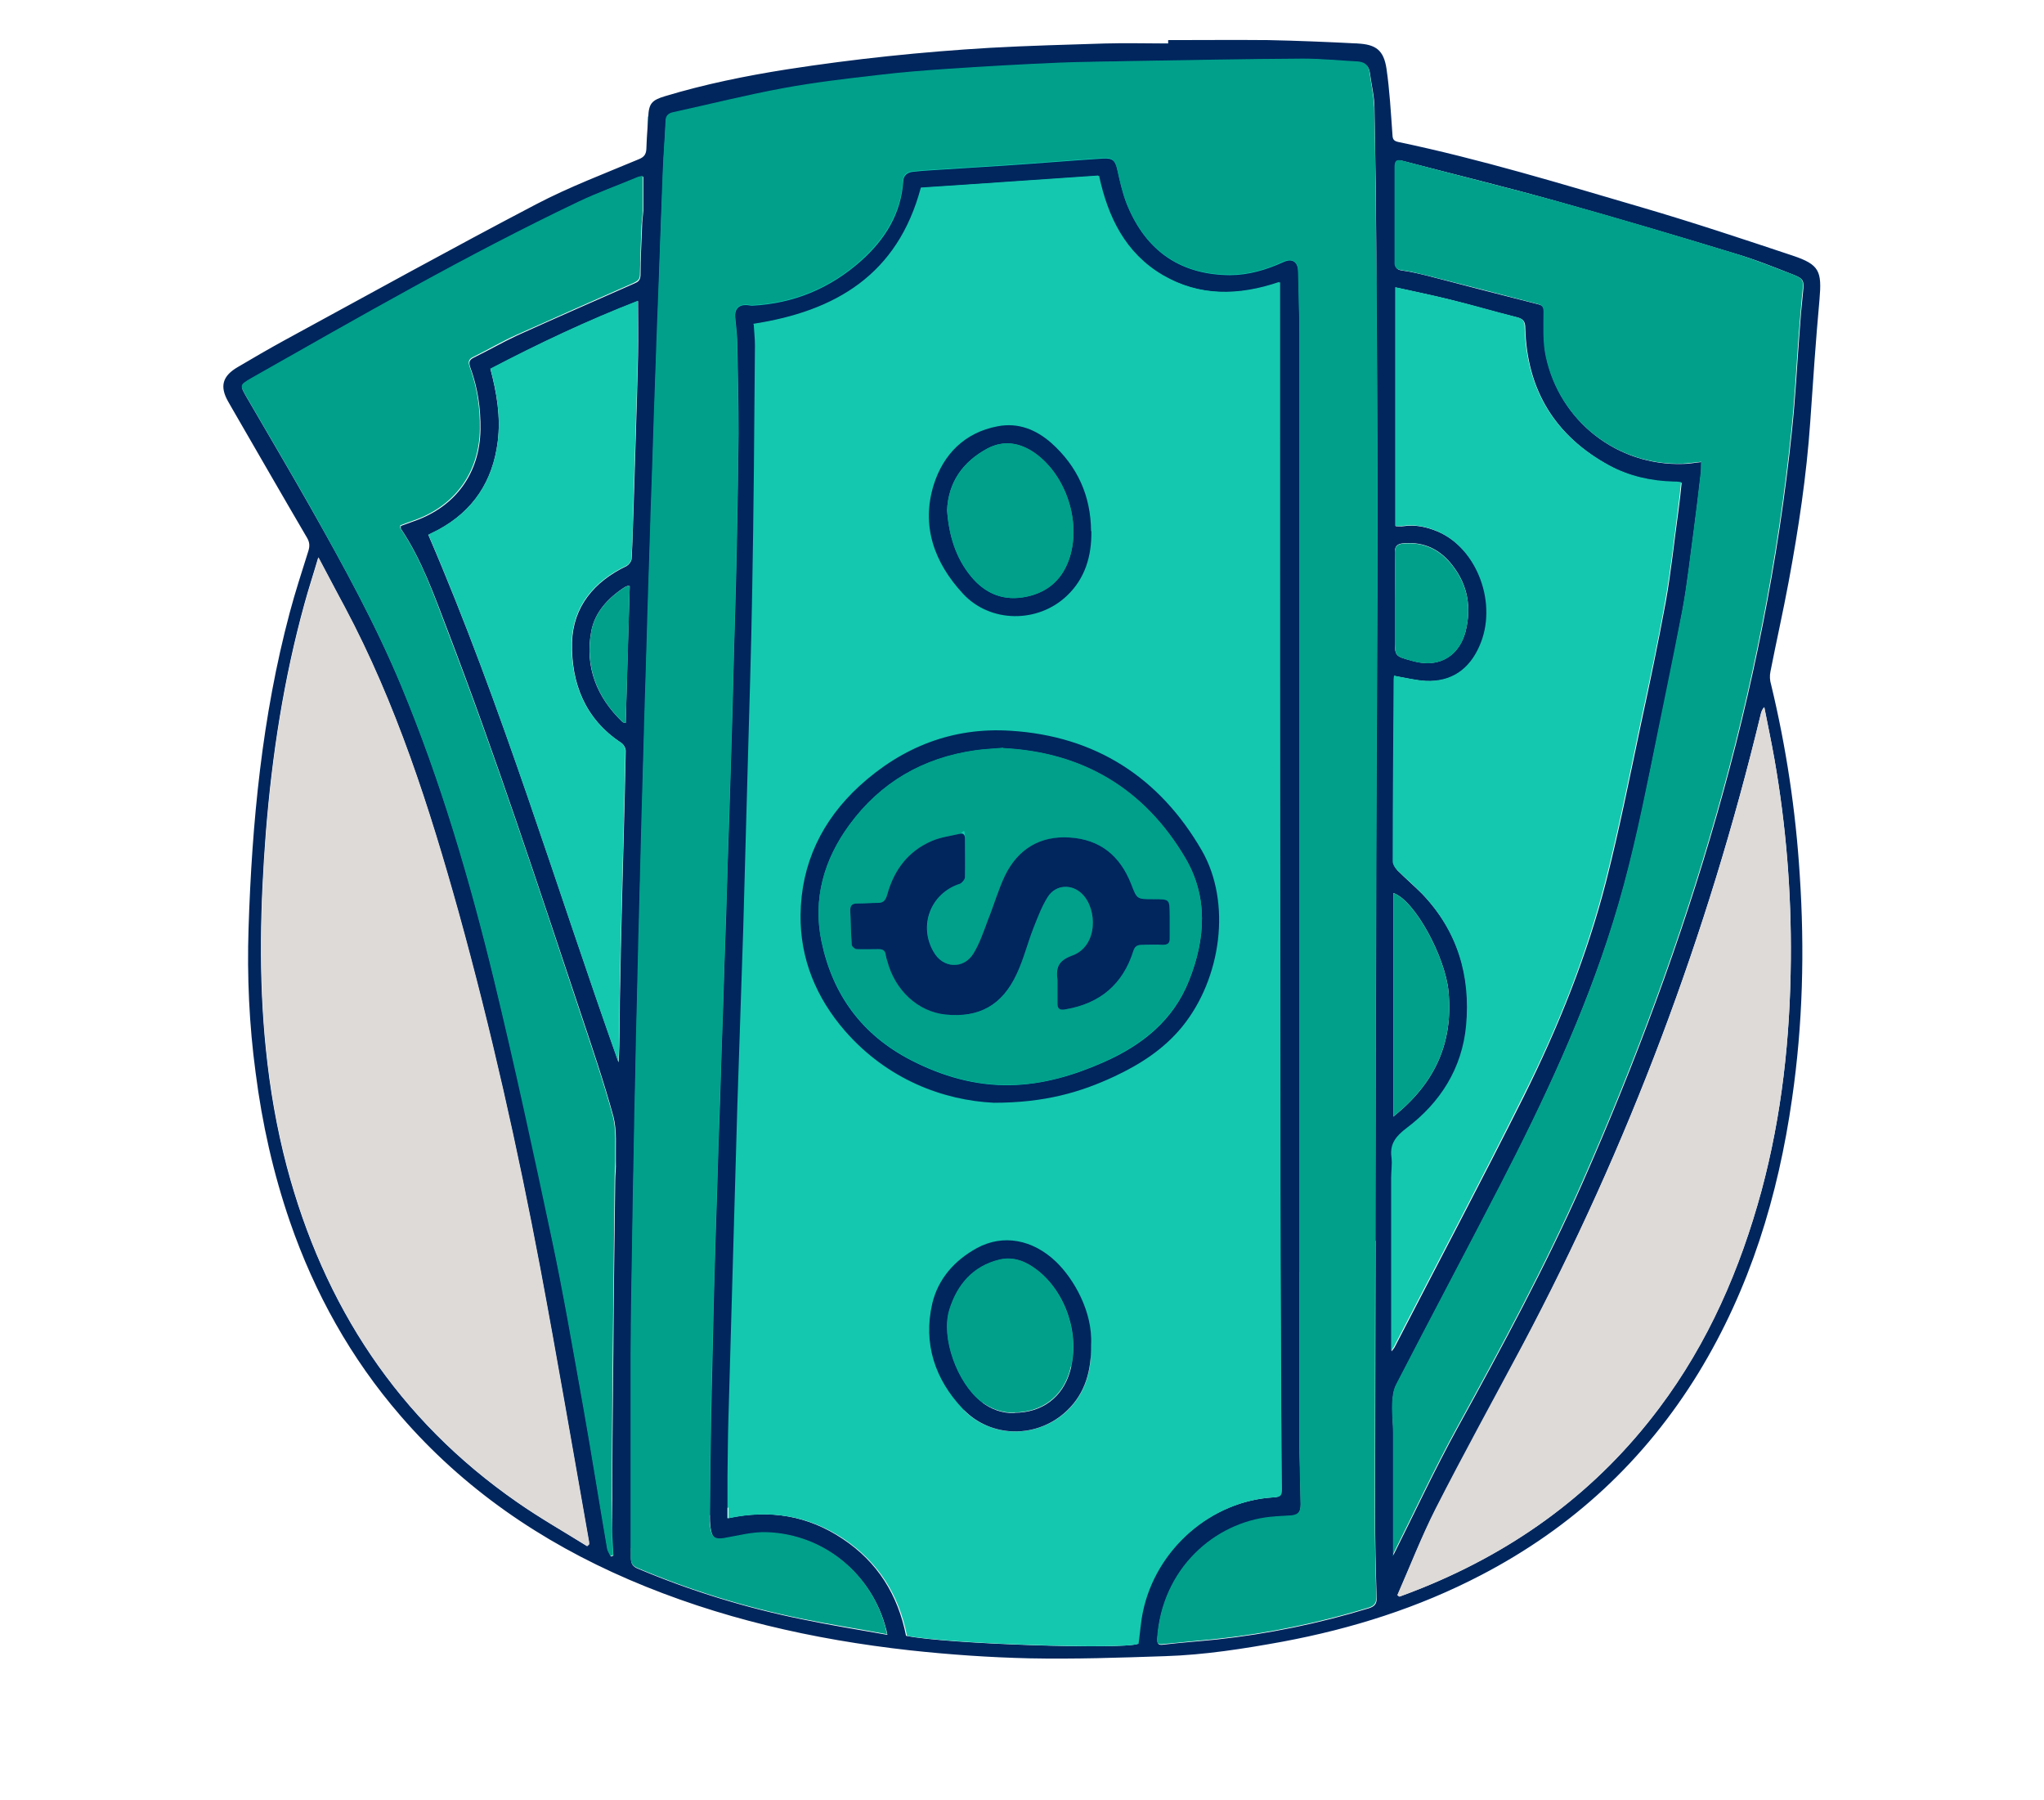
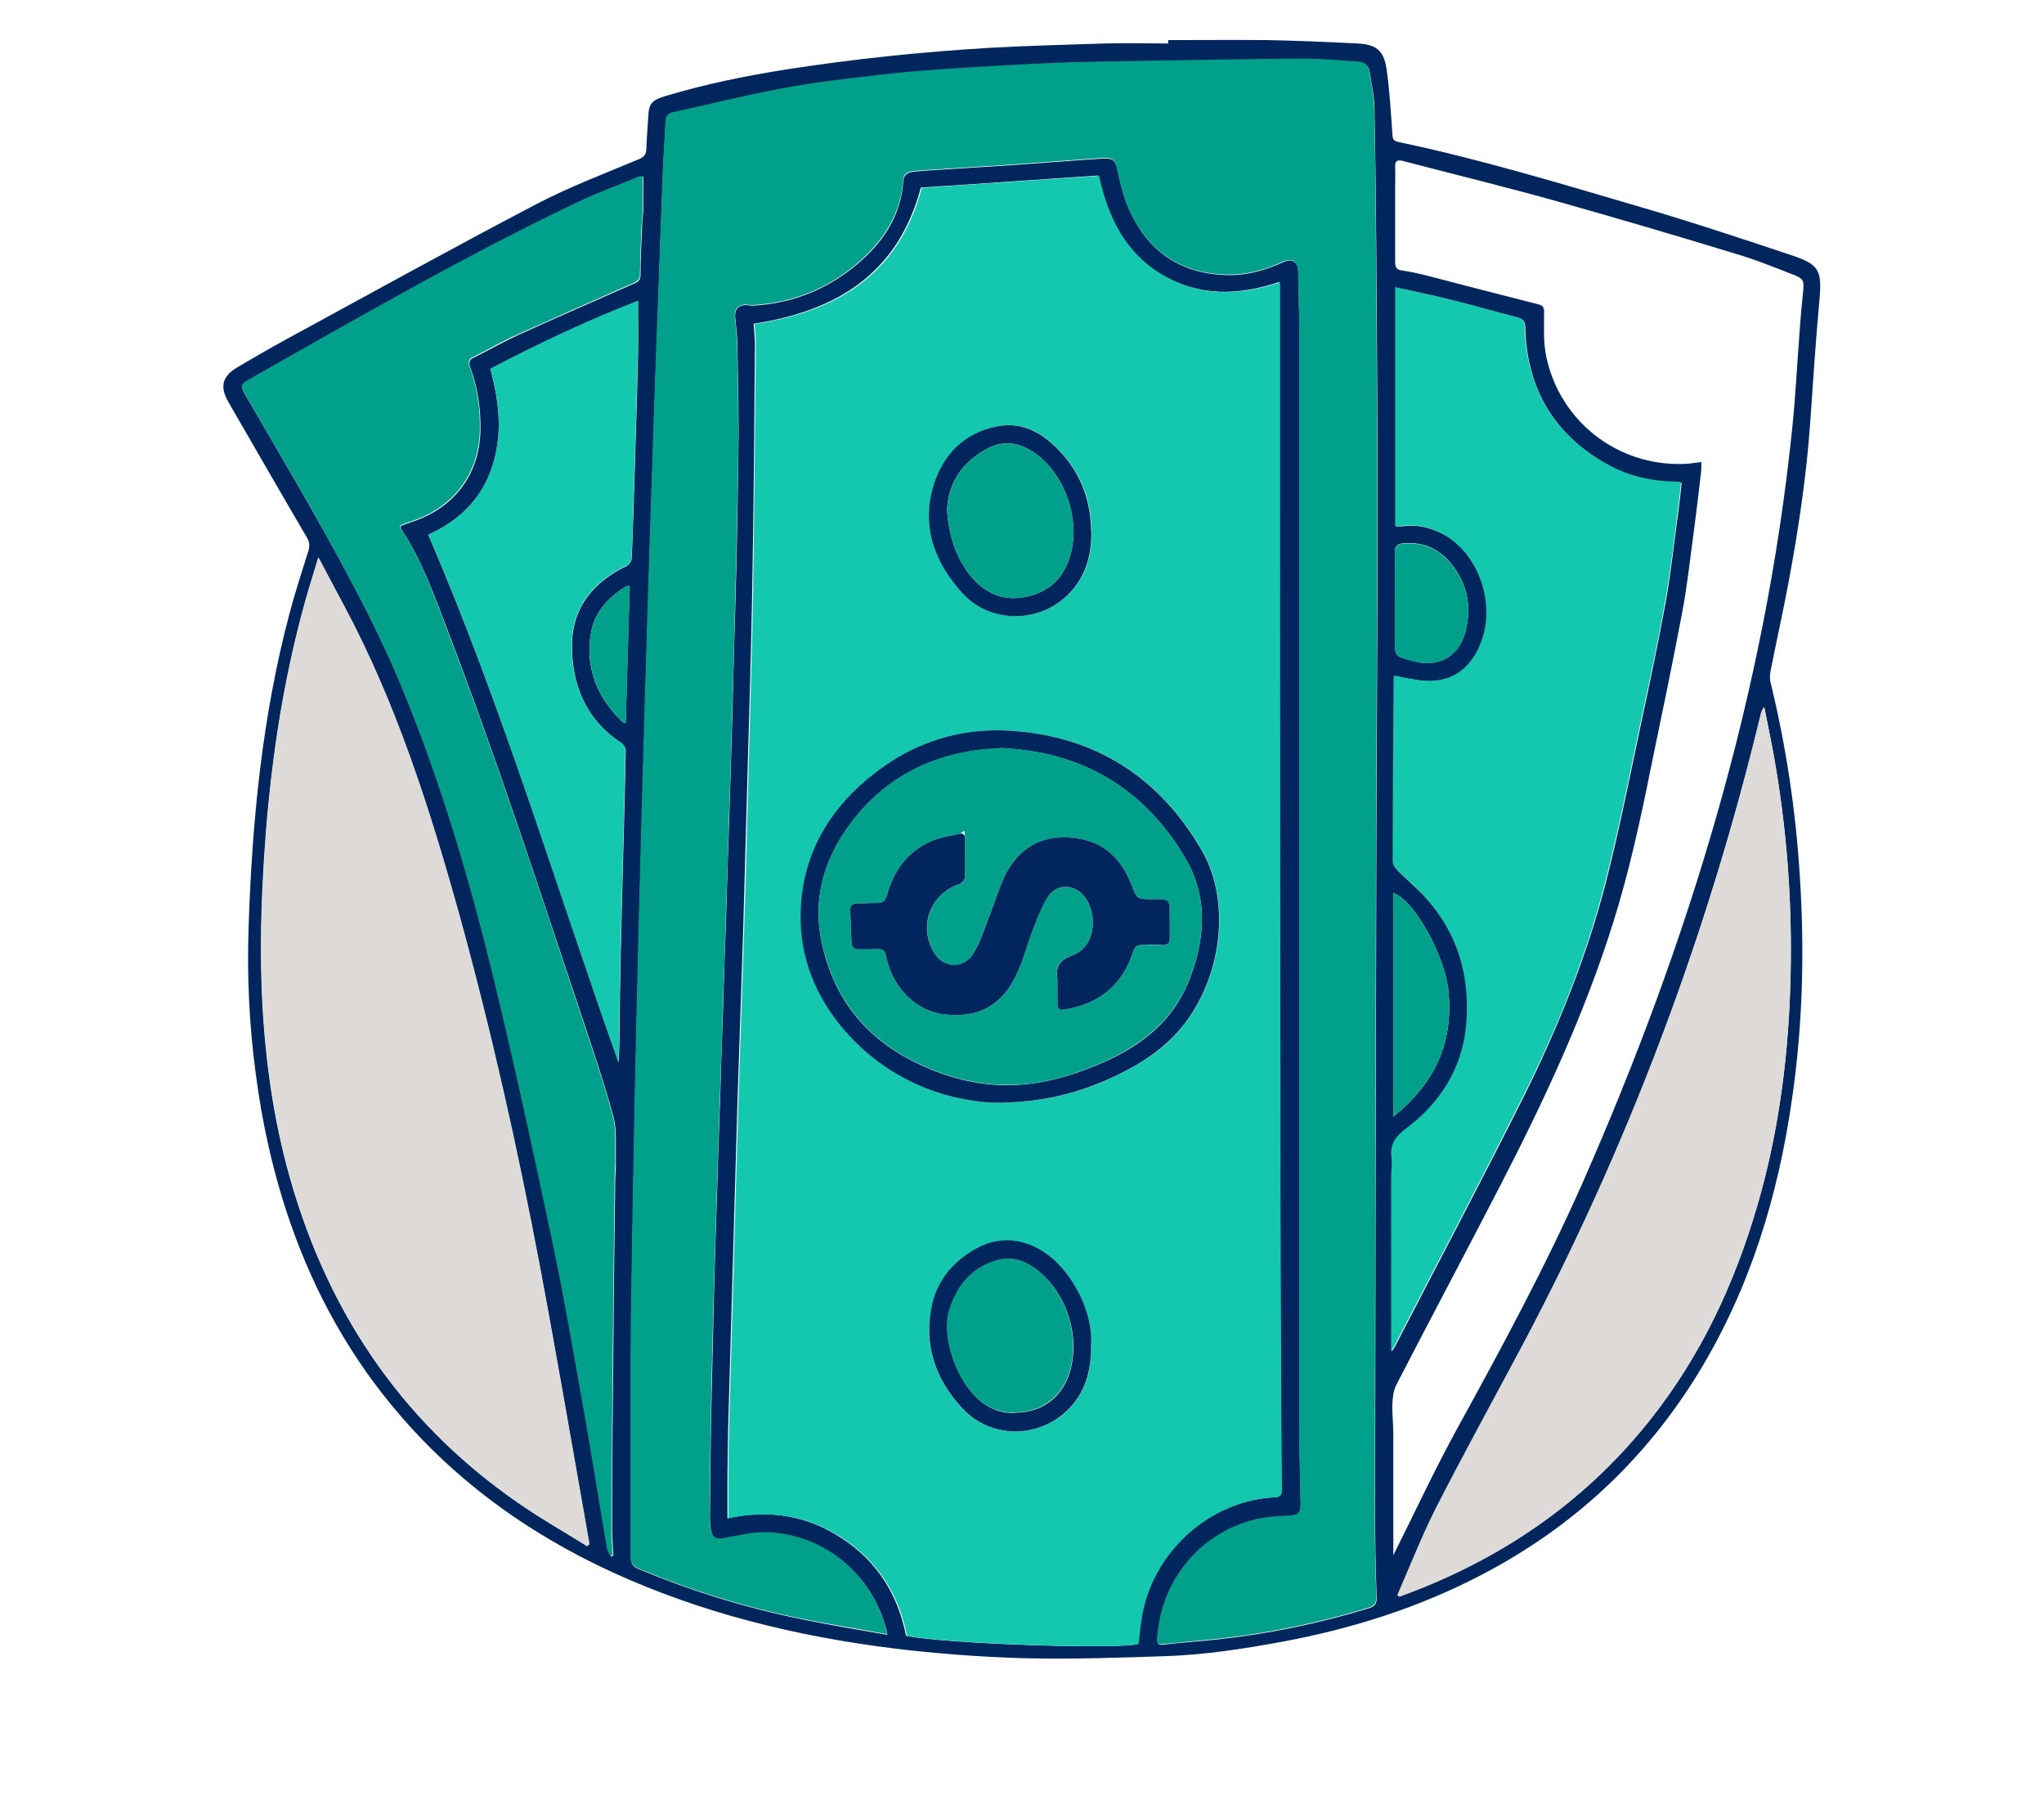
<svg xmlns="http://www.w3.org/2000/svg" id="Layer_1" version="1.1" viewBox="0 0 662.8 583.6">
  <defs>
    <style>
      .st0 {
        fill: #00a08b;
      }

      .st1 {
        fill: #dddad7;
      }

      .st2 {
        fill: #14c8af;
      }

      .st3 {
        fill: #00a08a;
      }

      .st4 {
        fill: #00265d;
      }
    </style>
  </defs>
-   <path class="st2" d="M451.2,400.1c.1-24.9-5.7-365.4-5.7-365.4l-5.4-20.6s-193.7-4.5-230,23.7l-12,466.6,253.1-104.3h0Z" />
  <g>
    <path class="st4" d="M378.8,13c10.8,0,21.6-.1,32.4,0,9.7.2,19.3.6,29,1.1,6,.3,8.5,2.2,9.4,8.2,1,6.9,1.4,14,1.9,21,.1,1.3,0,2.3,1.8,2.7,26.8,5.6,53,13.6,79.3,21.3,16.4,4.8,32.6,10.2,48.8,15.6,8.6,2.9,9.4,5,8.6,14.2-1.2,13.2-2.1,26.5-3,39.7-1.2,17.4-3.8,34.6-7,51.8-1.8,9.7-4,19.4-5.9,29.1-.3,1.4-.2,2.9.2,4.2,4.9,20.3,8,40.9,9.3,61.8,1.6,24.2,1,48.4-2.5,72.5-4.5,31.5-13.6,61.4-30.3,88.8-17.4,28.4-40.9,50.2-70.5,65.6-20.3,10.6-41.9,17.4-64.4,21.6-12.6,2.3-25.3,4.3-38.1,4.7-14.7.5-29.4,1-44.1.7-12.9-.3-25.8-1.2-38.7-2.6-31.4-3.5-61.9-10.4-91-22.9-28.6-12.3-53.7-29.5-74.1-53.1-16.1-18.6-27.9-39.8-35.9-63-5.4-15.7-9-31.8-11.1-48.2-2.1-15.6-2.8-31.2-2.3-46.8,1.1-34.5,4.4-68.7,13.3-102.2,1.8-6.8,4-13.5,6.1-20.2.5-1.6.4-2.8-.4-4.2-8.2-14-16.3-28.1-24.4-42.1-.4-.7-.8-1.4-1.2-2.1-2.8-4.9-1.9-8.3,3.1-11.2,4.9-2.9,9.9-5.8,15-8.6,27.2-14.8,54.3-29.8,81.8-44.2,10.7-5.6,22.1-9.9,33.3-14.6,1.7-.7,2.3-1.6,2.4-3.3.1-3.4.4-6.9.6-10.3.2-4.4,1.1-5.5,5.4-6.8,12.9-3.9,26.2-6.6,39.5-8.7,21.9-3.4,43.9-5.7,66-7,12.4-.7,24.8-1,37.1-1.4,6.9-.2,13.8,0,20.6,0v-1h0ZM244.4,105.1c.1,2.1.4,4.5.4,6.8-.2,26.8-.4,53.6-.9,80.3-.3,18.2-.9,36.4-1.4,54.7-.5,18.1-1,36.3-1.5,54.4-.6,19-1.3,38-1.9,57-.4,12.8-.7,25.6-1.1,38.4-.6,21.1-1.2,42.2-1.8,63.3-.2,6.2-.2,12.5-.3,18.7,0,4.4,0,8.9,0,13.5,13.8-3,26.2-.8,37.4,6.7,11.3,7.5,17.9,18.2,20.5,31.4,13.1,2.7,70.4,4.5,75.1,2.6.5-3.5.7-7,1.4-10.3,4.2-20.4,22.4-36.1,42.8-37.2,2-.1,2.3-.9,2.3-2.6-.1-17.4-.2-34.9-.3-52.3,0-30.5-.1-61-.2-91.4,0-81.5,0-163-.1-244.6v-3.1c-13.2,4.5-26,4.7-38-2.3-12.2-7.1-17.7-18.8-20.7-32.2-19.5,1.3-38.7,2.7-57.5,3.9-7.5,28.2-27.6,40.1-54.5,44.2h0ZM287.7,529.8c-.2-1.1-.3-1.5-.4-1.8-4.5-17.4-19.9-30.4-38.4-31.1-4.7-.2-9.4,1.1-14.1,1.9-2.5.4-3.7,0-4.2-2.5-.3-1.4-.4-2.9-.4-4.3.1-10.9.2-21.7.4-32.6.3-13,.6-26,.9-39,.3-11,.6-22,1-33,.3-10.2.6-20.4,1-30.6.3-10.2.6-20.4,1-30.6.3-10.1.6-20.3,1-30.4.3-10.5.6-21.1,1-31.6.3-10.9.7-21.9,1-32.8.3-12.3.6-24.6,1-36.9.2-7.1.4-14.2.5-21.3.2-10.9.4-21.7.5-32.6,0-9.5-.2-19-.4-28.5,0-3.1-.4-6.2-.7-9.3-.2-2.5,1.1-4,3.6-3.9.6,0,1.3.2,1.9.2,13.5-.7,25.3-5.6,35.4-14.6,7.7-6.9,12.9-15.2,13.6-25.8.1-1.9,1.4-2.8,3.1-3,2-.2,4-.4,6-.5,7.9-.5,15.8-1,23.6-1.5,10.7-.7,21.3-1.6,32-2.3,3.3-.2,4.1.7,4.8,3.9.8,3.6,1.6,7.2,2.9,10.6,6.4,16.2,18.3,23.2,33.5,23.3,6,0,11.8-1.7,17.3-4.2,3-1.4,4.8-.1,4.9,3.2.1,6.5.3,12.9.4,19.4,0,21.6,0,43.2,0,64.8,0,97.8,0,195.7,0,293.5,0,7.3.3,14.5.4,21.8,0,2.8-1,3.7-3.7,3.8-2,0-4,.2-6,.4-18.2,2-35.3,16.8-36.8,39.5,0,1.2.1,2,1.7,1.8,5.9-.7,11.8-1.1,17.6-1.7,16.7-1.8,33.1-5.2,49.2-10.1,1.9-.6,2.7-1.4,2.6-3.5-.3-9-.5-18.1-.5-27.1.1-70.8.2-141.6.4-212.4.1-37.8.4-75.5.4-113.2,0-27.8-.2-55.5-.4-83.2-.1-15.6-.3-31.2-.6-46.8,0-3.9-1-7.7-1.5-11.6-.3-2.4-1.9-3.4-4.1-3.5-5.8-.3-11.6-1-17.5-.9-19,.1-38,.5-57,.8-7.4.1-14.7.1-22,.5-12,.5-24.1,1.2-36.1,2-7.6.5-15.1,1.1-22.6,2-10.4,1.2-20.8,2.4-31,4.3-12,2.2-23.8,5.2-35.7,7.8-1.6.3-2.2,1.3-2.3,2.9-.3,5.4-.7,10.8-.9,16.2-.5,12.7-1,25.4-1.4,38.1-.3,9.1-.6,18.2-1,27.3-.3,9.9-.6,19.8-1,29.7-.3,10.1-.6,20.3-1,30.4-.3,10.9-.6,21.9-1,32.8-.3,11.3-.6,22.7-1,34-.3,12.4-.6,24.7-1,37.1-.3,13.4-.6,26.8-1,40.2-.2,7.5-.3,15-.5,22.5-.2,8.2-.3,16.5-.5,24.7-.2,9.4-.3,18.9-.5,28.3-.2,12.7-.4,25.4-.5,38.1,0,22.1,0,44.2,0,66.2,0,1.9.6,2.8,2.4,3.5,17.1,7.2,34.7,12.6,52.8,16.3,9.1,1.9,18.3,3.4,28,5.1h0ZM190.4,501.2c.2-.2.4-.4.6-.6,0-.5,0-1.1-.2-1.6-5.2-29.3-10.2-58.7-15.7-88-7.3-38.7-15.9-77.1-26.4-115.1-9.5-34.1-20.2-67.8-37-99.2-2.7-5.1-5.4-10.3-8.5-16-1.6,5.5-3.2,10.3-4.5,15.1-6.7,24.3-10.5,49-12.5,74.1-1.8,23.4-2.4,46.7,0,70.1,1.3,12.9,3.5,25.7,6.8,38.2,12,45.1,36.1,82,74.7,108.8,7.3,5.1,15.1,9.5,22.6,14.2h0ZM452.3,219.1c0,.4-.2.8-.2,1.3-.1,19.7-.3,39.3-.3,59,0,.9.7,2,1.4,2.8,2.6,2.6,5.4,5,8,7.6,11.5,12,15.9,26.6,14.4,42.9-1.3,13.9-8.2,24.9-19.3,33.2-3.3,2.5-5.5,4.9-4.9,9.4.3,2.2-.1,4.5-.1,6.7,0,12.2,0,24.3,0,36.5v19.6c.5-.7.7-1,.9-1.3,14-27.1,28.3-54.1,41.9-81.3,11.2-22.5,20.6-45.8,26.8-70.1,4.3-16.9,7.7-34.1,11.3-51.1,2.8-12.9,5.5-25.9,7.9-38.9,1.8-10,2.8-20.1,4.2-30.1.4-2.9.7-5.8,1-8.8-1.1,0-1.8-.1-2.5-.2-7.4-.2-14.5-1.8-20.9-5.3-17.6-9.6-26.8-24.6-27.3-44.7,0-2.1-.7-2.9-2.6-3.4-7.4-1.8-14.6-4-22-5.8-5.7-1.4-11.5-2.6-17.4-3.9v77.4c.9,0,1.7.1,2.4,0,3.9-.6,7.6.2,11.2,1.7,13.2,5.6,19.8,23.7,13.7,37.3-3.4,7.5-9.1,11.6-17.5,11.2-3.3-.2-6.5-1-9.9-1.6h0ZM451.7,504.4c6.9-13.7,13.5-28,21.1-41.8,14.3-26,28.4-52.1,40.4-79.2,34.4-78.1,59.1-158.8,67.9-244,1.1-10.4,1.6-20.8,2.4-31.2.3-4.6.7-9.2,1.2-13.8.3-3.2.2-4-2.8-5.2-6.4-2.5-12.8-5.1-19.3-7-19-5.8-38-11.4-57.2-16.8-16.7-4.7-33.6-8.8-50.4-13.2-2.2-.6-2.7.2-2.6,2.2.1,2.2,0,4.3,0,6.5,0,8,0,16,0,24,0,1.8.5,2.6,2.3,2.8,2.9.4,5.8,1.1,8.6,1.8,11.9,3.1,23.8,6.2,35.7,9.2,1.2.3,1.7.9,1.7,2.4,0,4.8-.3,9.8.7,14.5,4.4,21,23.1,35.5,44.4,34.8,1.9,0,3.8-.4,5.9-.6,0,1.6,0,2.8-.2,4.1-.7,6-1.4,12-2.2,18-1.2,8.7-2.1,17.4-3.7,26-3.2,17.1-6.8,34.1-10.3,51.1-3.4,17-7.1,33.9-12.3,50.4-9.3,29.6-22.4,57.6-36.6,85.1-11.1,21.5-22.5,42.9-33.6,64.4-1,1.9-1.2,4.2-1.3,6.4-.1,3.1.3,6.2.3,9.3,0,13.5,0,27,0,39.9h0ZM208.4,57.2c-.7.2-1.2.2-1.6.4-6.4,2.6-13,5-19.2,8-36.3,17.4-71.2,37.4-106.1,57.2-3.7,2.1-3.7,2.2-1.5,6,6.9,11.9,13.9,23.7,20.7,35.7,10.7,18.9,21.1,37.8,29.5,57.9,12.9,31,22.3,63,30.2,95.6,6.7,27.6,12.8,55.5,18.6,83.3,3.9,18.2,7,36.6,10.3,55,2.7,15.2,5.1,30.5,7.7,45.7.1.9.8,1.7,1.1,2.6.3-.1.5-.2.8-.3-.1-2.9-.4-5.9-.4-8.8,0-19.4.2-38.9.4-58.3.1-18.1.4-36.3.6-54.4,0-2.1.3-4.1.2-6.2-.1-4.9.4-10.1-.8-14.7-3.1-11.3-6.9-22.4-10.6-33.5-13.9-41.6-27.5-83.2-43.2-124.2-4.3-11.2-8.3-22.7-15.1-32.8-.1-.2,0-.5,0-.9,1.5-.5,2.9-1.1,4.4-1.6,13.4-4.7,21.2-15.6,21.4-29.6.1-7-.9-13.7-3.3-20.2-.5-1.5-.5-2.4,1.2-3.2,4.7-2.3,9.2-4.9,13.9-7.1,12.6-5.7,25.4-11.3,38.1-16.9,1.2-.5,1.9-1,2-2.6,0-5.3.3-10.5.5-15.8,0-1.8.3-3.5.4-5.2,0-3.6,0-7.1,0-10.9h0ZM453.1,517.1c.2.2.5.4.7.5,2.4-.9,4.9-1.8,7.3-2.8,30.9-12.5,56.8-31.5,76.9-58.3,15.9-21.2,26.3-45.1,33.2-70.5,6.6-24.5,9.3-49.6,9.5-74.9.2-21.8-1.5-43.4-5.3-64.9-1-5.7-2.2-11.3-3.3-16.9-.7.7-.9,1.4-1.1,2.1-17.3,71.6-43,140.1-77.5,205.2-9.3,17.6-18.9,35-28,52.7-4.6,9.1-8.3,18.6-12.4,28h0ZM159,119.5c2.1,7.9,3.4,15.7,2.4,23.7-1.6,12.8-7.9,22.4-19.3,28.6-1.1.6-2.2,1.1-3.2,1.6,24.1,55.9,41.4,113.9,61.7,171,.4-6.6.3-13.1.4-19.7.2-10.9.4-21.7.7-32.6.4-16.2.9-32.4,1.2-48.7,0-.9-.7-2.1-1.5-2.6-11.7-7.7-16.2-19.4-15.9-32.5.3-11.6,7.2-19.8,17.7-24.8.7-.4,1.5-1.4,1.6-2.2.3-5,.4-10.1.6-15.1.5-16.9,1.1-33.9,1.5-50.8.1-5.9,0-11.8,0-17.8-16.2,6.3-32,13.7-47.8,22h0ZM451.8,362c13.4-10.7,19.5-23.8,17.9-40.6-1-11-10.9-29.6-17.9-31.9v72.5h0ZM452.3,194.4h0v12.7c0,5.7,0,5.6,5.6,7.1,9.6,2.8,15.5-2.5,17.3-9.4,2-7.8.8-15.1-4.2-21.5-3.9-5.1-9.1-7.7-15.6-7.2-1.9.1-3.2.6-3.1,3.1.2,5,0,10.1,0,15.1h0ZM204.2,190c-.5,0-.6-.1-.8,0-.3.1-.6.2-.9.4-5.4,3.5-9.7,8.2-10.8,14.4-2.1,11.4,1.8,21.2,10.1,29.2.2.2.5.2,1.1.4.4-15,.8-29.7,1.3-44.4h0Z" />
    <path class="st2" d="M244.4,105.1c26.9-4.1,47-15.9,54.5-44.2,18.8-1.3,38-2.6,57.5-3.9,2.9,13.4,8.5,25,20.7,32.2,12,7,24.8,6.8,38,2.3v3.1c0,81.5,0,163,.1,244.5,0,30.5,0,61,.2,91.4,0,17.4.1,34.9.3,52.3,0,1.8-.3,2.5-2.3,2.6-20.5,1-38.6,16.8-42.8,37.2-.7,3.3-.9,6.8-1.4,10.3-4.7,1.9-62,0-75.1-2.6-2.6-13.2-9.2-23.8-20.5-31.4-11.3-7.5-23.6-9.6-37.4-6.7,0-4.7,0-9.1,0-13.5,0-6.2.1-12.5.3-18.7.6-21.1,1.2-42.2,1.8-63.3.4-12.8.7-25.6,1.1-38.4.6-19,1.3-38,1.9-57,.6-18.1,1-36.3,1.5-54.4.5-18.2,1.1-36.4,1.4-54.7.4-26.8.6-53.6.9-80.3,0-2.4-.3-4.7-.4-6.8h0ZM322.3,357.5c16.6,0,28.1-3.3,39.3-8.6,8.3-3.9,15.9-8.7,21.8-16,12.8-15.7,16.1-40.4,6.4-57.2-13.7-23.7-34.5-37.1-62-38.8-18.7-1.2-35.2,5.2-49,17.9-12.2,11.2-18.9,25.1-19.1,41.7-.2,14.3,5.1,27,14.4,37.7,13.7,15.8,31.9,22.5,48.3,23.3h0ZM353.8,436.1c.5-10.9-5.8-21.5-11.3-26.9-7.5-7.3-17.2-9.1-25.7-4.5-7.3,4-12.6,10-14.5,18-3.1,13,.9,24.6,9.9,34.1,9.1,9.6,24.4,9.6,33.9.5,5.8-5.6,7.9-12.8,7.7-21.1h0ZM353.9,172.2c0-11.4-4.4-21-12.9-28.6-4.9-4.4-10.7-6.7-17.4-5.4-10.7,2-17.6,9.1-20.7,18.9-4.3,13.4.1,25.4,9.5,35.4,8.9,9.5,24.3,9.5,33.7.6,5.9-5.6,8-12.9,7.9-20.9h0Z" />
    <path class="st0" d="M287.7,529.8c-9.6-1.8-18.8-3.2-28-5.1-18.1-3.7-35.7-9.1-52.8-16.3-1.7-.7-2.4-1.6-2.4-3.5,0-22.1,0-44.2,0-66.2,0-12.7.3-25.4.5-38.1.1-9.4.3-18.9.5-28.3.1-8.2.3-16.5.5-24.7.1-7.5.3-15,.5-22.5.3-13.4.6-26.8,1-40.2.3-12.4.6-24.8,1-37.1.3-11.3.6-22.7,1-34,.3-10.9.6-21.9,1-32.8.3-10.1.6-20.3,1-30.4.3-9.9.6-19.8,1-29.7.3-9.1.6-18.2,1-27.3.5-12.7.9-25.4,1.4-38.1.2-5.4.7-10.8.9-16.2,0-1.6.7-2.5,2.3-2.9,11.9-2.6,23.8-5.6,35.7-7.8,10.2-1.9,20.6-3.1,31-4.3,7.5-.9,15.1-1.5,22.6-2,12-.8,24.1-1.5,36.1-2,7.3-.3,14.7-.3,22-.5,19-.3,38-.7,57-.8,5.8,0,11.6.6,17.5.9,2.2.1,3.8,1,4.1,3.5.5,3.9,1.4,7.7,1.5,11.6.4,15.6.5,31.2.6,46.8.2,27.8.4,55.5.4,83.2,0,37.8-.3,75.5-.4,113.2-.2,70.8-.3,141.6-.4,212.4,0,9,.2,18.1.5,27.1,0,2.1-.7,2.9-2.6,3.5-16.1,4.9-32.5,8.3-49.2,10.1-5.9.6-11.8,1.1-17.6,1.7-1.6.2-1.8-.6-1.7-1.8,1.5-22.7,18.6-37.6,36.8-39.5,2-.2,4-.3,6-.4,2.8-.1,3.8-1,3.7-3.8-.1-7.3-.4-14.5-.4-21.8,0-97.8,0-195.7,0-293.5,0-21.6,0-43.2,0-64.8,0-6.5-.2-12.9-.4-19.4,0-3.3-1.9-4.5-4.9-3.2-5.5,2.6-11.3,4.2-17.3,4.2-15.1,0-27.1-7.1-33.5-23.3-1.3-3.4-2.1-7-2.9-10.6-.7-3.2-1.6-4.2-4.8-3.9-10.7.7-21.3,1.6-32,2.3-7.9.5-15.8,1-23.6,1.5-2,.1-4,.3-6,.5-1.8.2-3,1.1-3.1,3-.7,10.6-6,18.9-13.6,25.8-10,9-21.9,13.9-35.4,14.6-.6,0-1.3-.2-1.9-.2-2.5,0-3.8,1.5-3.6,3.9.3,3.1.6,6.2.7,9.3.2,9.5.4,19,.4,28.5,0,10.9-.3,21.7-.5,32.6-.1,7.1-.3,14.2-.5,21.3-.3,12.3-.6,24.6-1,36.9-.3,10.9-.6,21.9-1,32.8-.3,10.5-.6,21.1-1,31.6-.3,10.1-.6,20.3-1,30.4-.3,10.2-.6,20.4-1,30.6s-.6,20.4-1,30.6c-.3,11-.7,22-1,33-.3,13-.7,26-.9,39-.2,10.9-.3,21.7-.4,32.6,0,1.4.1,2.9.4,4.3.5,2.4,1.7,2.9,4.2,2.5,4.7-.8,9.4-2.1,14.1-1.9,18.5.7,33.9,13.6,38.4,31.1.1.4.1.8.4,1.8h0Z" />
    <path class="st1" d="M190.4,501.2c-7.6-4.7-15.3-9.1-22.6-14.2-38.7-26.8-62.8-63.7-74.7-108.8-3.3-12.5-5.5-25.3-6.8-38.2-2.4-23.4-1.8-46.7,0-70.1,2-25.1,5.8-49.8,12.5-74.1,1.3-4.8,2.9-9.6,4.5-15.1,3,5.7,5.7,10.9,8.5,16,16.7,31.4,27.5,65.1,37,99.2,10.5,38,19.1,76.4,26.4,115.1,5.5,29.3,10.5,58.6,15.7,88,.1.5.1,1.1.2,1.6-.2.2-.4.4-.6.6h0Z" />
    <path class="st2" d="M452.3,219.1c3.4.6,6.6,1.4,9.9,1.6,8.4.4,14.2-3.7,17.5-11.2,6.1-13.6-.6-31.7-13.7-37.3-3.6-1.5-7.3-2.3-11.2-1.7-.8.1-1.5,0-2.4,0v-77.4c5.9,1.3,11.7,2.5,17.4,3.9,7.4,1.8,14.6,3.9,22,5.8,2,.5,2.6,1.3,2.6,3.4.6,20.1,9.7,35,27.3,44.6,6.5,3.5,13.5,5.1,20.9,5.3.7,0,1.4,0,2.5.2-.3,3-.6,5.9-1,8.8-1.3,10-2.4,20.1-4.2,30.1-2.3,13-5.1,26-7.9,38.9-3.6,17.1-7,34.2-11.3,51.1-6.2,24.4-15.5,47.7-26.8,70.1-13.6,27.3-27.9,54.2-41.9,81.3-.2.3-.4.6-.9,1.3v-56.1c0-2.2.4-4.5.1-6.7-.6-4.4,1.6-6.9,4.9-9.4,11-8.3,18-19.4,19.3-33.2,1.5-16.3-2.9-30.9-14.4-42.9-2.5-2.6-5.4-5-8-7.6-.7-.7-1.4-1.8-1.4-2.8,0-19.7.2-39.3.3-59,0-.5.1-.9.2-1.3h0Z" />
-     <path class="st0" d="M451.7,504.4c0-12.9,0-26.4,0-39.9,0-3.1-.4-6.2-.3-9.3.1-2.2.3-4.5,1.3-6.4,11.1-21.5,22.5-42.9,33.6-64.4,14.2-27.5,27.4-55.5,36.6-85.1,5.2-16.5,8.8-33.4,12.3-50.4,3.4-17,7-34,10.3-51.1,1.6-8.6,2.5-17.3,3.7-26,.8-6,1.5-12,2.2-18,.2-1.2.1-2.5.2-4.1-2.1.2-4,.5-5.9.6-21.4.7-40-13.8-44.5-34.8-1-4.7-.7-9.7-.7-14.5,0-1.4-.5-2.1-1.7-2.4-11.9-3.1-23.8-6.2-35.7-9.2-2.9-.7-5.7-1.4-8.6-1.8-1.9-.3-2.4-1.1-2.3-2.8,0-8,0-16,0-24,0-2.2,0-4.3,0-6.5,0-2,.4-2.8,2.6-2.2,16.8,4.5,33.7,8.6,50.4,13.2,19.1,5.3,38.2,11,57.2,16.8,6.6,2,12.9,4.6,19.3,7,3,1.2,3.2,2,2.8,5.2-.5,4.6-.8,9.2-1.2,13.8-.8,10.4-1.3,20.9-2.4,31.2-8.8,85.2-33.5,166-67.9,244-12,27.1-26.1,53.2-40.4,79.2-7.6,13.8-14.2,28.1-21.1,41.8h0Z" />
    <path class="st0" d="M208.4,57.2c0,3.8,0,7.3,0,10.9,0,1.8-.3,3.5-.4,5.2-.2,5.3-.4,10.5-.5,15.8,0,1.5-.8,2-2,2.6-12.7,5.6-25.4,11.2-38.1,16.9-4.7,2.1-9.2,4.8-13.9,7.1-1.7.8-1.7,1.7-1.2,3.2,2.4,6.5,3.4,13.2,3.3,20.2-.2,14-8,24.9-21.4,29.6-1.5.5-3,1.1-4.4,1.6,0,.4,0,.7,0,.9,6.9,10.1,10.8,21.5,15.1,32.8,15.7,40.9,29.4,82.6,43.2,124.2,3.7,11.1,7.5,22.2,10.6,33.5,1.2,4.6.7,9.8.8,14.7,0,2.1-.2,4.1-.2,6.2-.2,18.1-.4,36.3-.6,54.4-.2,19.4-.3,38.9-.4,58.3,0,2.9.2,5.9.4,8.8-.3.1-.5.2-.8.3-.4-.9-1-1.7-1.1-2.6-2.6-15.2-5-30.5-7.7-45.7-3.3-18.4-6.4-36.7-10.3-55-5.9-27.8-11.9-55.6-18.6-83.3-7.9-32.5-17.3-64.6-30.2-95.6-8.3-20-18.8-39-29.4-57.9-6.8-12-13.8-23.8-20.7-35.7-2.2-3.8-2.2-3.8,1.5-6,35-19.8,69.8-39.9,106.1-57.2,6.3-3,12.8-5.3,19.2-8,.4-.2.9-.2,1.6-.4h0Z" />
    <path class="st1" d="M453.1,517.1c4.1-9.3,7.8-18.9,12.4-28,9-17.7,18.6-35.1,28-52.7,34.6-65.1,60.3-133.5,77.5-205.1.2-.7.4-1.4,1.1-2.1,1.1,5.6,2.3,11.3,3.3,16.9,3.7,21.5,5.5,43.1,5.3,64.9-.2,25.3-2.9,50.4-9.5,75-6.9,25.4-17.2,49.3-33.2,70.5-20.1,26.8-46,45.8-76.9,58.3-2.4,1-4.9,1.9-7.3,2.8-.2-.2-.5-.4-.7-.5h0Z" />
    <path class="st2" d="M159,119.5c15.7-8.2,31.6-15.7,47.8-22,0,6,.1,11.9,0,17.8-.4,16.9-1,33.9-1.5,50.8-.1,5-.2,10.1-.6,15.1,0,.8-.8,1.8-1.6,2.2-10.5,5-17.4,13.2-17.7,24.8-.3,13.1,4.2,24.8,15.9,32.5.8.5,1.5,1.7,1.5,2.6-.3,16.2-.8,32.4-1.2,48.7-.3,10.9-.5,21.7-.7,32.6-.1,6.5,0,13.1-.4,19.7-20.3-57.1-37.6-115.1-61.6-171,.9-.5,2.1-1,3.2-1.6,11.4-6.1,17.7-15.8,19.3-28.6,1-8-.3-15.8-2.4-23.7h0Z" />
    <path class="st0" d="M451.8,362v-72.5c7,2.3,16.9,20.9,17.9,31.9,1.6,16.8-4.5,29.9-17.9,40.6h0Z" />
    <path class="st0" d="M452.3,194.4c0-5,.1-10.1,0-15.1-.1-2.5,1.2-3,3.1-3.1,6.5-.5,11.7,2.1,15.6,7.2,5,6.4,6.2,13.7,4.2,21.5-1.8,6.9-7.6,12.1-17.3,9.4-5.6-1.6-5.6-1.5-5.6-7.1v-12.7h0Z" />
    <path class="st0" d="M204.2,190c-.4,14.7-.8,29.4-1.3,44.4-.6-.2-.9-.2-1.1-.4-8.3-8-12.1-17.8-10.1-29.2,1.1-6.2,5.4-10.9,10.8-14.4.3-.2.6-.3.9-.4.1,0,.3,0,.8,0h0Z" />
    <path class="st4" d="M322.3,357.5c-16.4-.8-34.5-7.5-48.3-23.3-9.3-10.7-14.6-23.4-14.4-37.7.2-16.5,6.9-30.5,19.1-41.7,13.9-12.7,30.3-19.1,49-17.9,27.5,1.7,48.3,15.1,62,38.8,9.7,16.8,6.4,41.5-6.4,57.2-5.9,7.2-13.5,12.1-21.8,16-11.1,5.2-22.7,8.6-39.3,8.6h0ZM325.3,242.5c-3.5.3-6.2.4-9,.8-17,2.4-30.8,10.4-40.9,24.2-8.2,11.2-11.9,23.9-9,37.8,3.6,17.2,13.1,30.2,29,38.4,10.1,5.2,20.8,8.3,32.2,8.1,10.6-.2,20.7-3.2,30.4-7.5,12.4-5.5,22.5-13.5,27.6-26.5,5.3-13.4,6.2-27.1-1.3-39.7-13.3-22.5-33.4-34.3-59-35.5h0Z" />
    <path class="st4" d="M353.8,436.1c.1,8.3-1.9,15.5-7.7,21.1-9.5,9.2-24.8,9.2-33.9-.5-9-9.5-12.9-21.1-9.9-34.1,1.9-8,7.2-14,14.5-18,8.5-4.6,18.1-2.8,25.7,4.5,5.6,5.4,11.9,16.1,11.3,26.9ZM328.9,458c9,0,15.7-5,18.1-13.5,3.3-11.5-1.2-25.4-10.6-32.7-3.6-2.8-7.6-4.5-12.2-3.4-8.7,2.1-13.8,8.2-16.3,16.3-2.8,9,2.6,23.8,10.4,29.8,3.1,2.4,6.7,3.7,10.7,3.6Z" />
    <path class="st4" d="M353.9,172.2c.1,8-2,15.3-7.9,20.9-9.4,9-24.9,8.9-33.7-.6-9.3-10-13.7-22-9.5-35.4,3.1-9.8,10-16.9,20.7-18.9,6.7-1.3,12.5,1.1,17.4,5.4,8.5,7.6,12.8,17.1,12.9,28.6h0ZM307.1,165.4c.6,8.1,2.8,15.4,7.8,21.5,4.7,5.7,10.8,8.1,18.1,6.5,7-1.5,11.7-5.8,13.9-12.8,3.6-11.8-1.3-26.6-11.3-33.7-4.8-3.4-10.1-4.3-15.4-1.5-8,4.3-12.7,10.9-13.1,20h0Z" />
    <path class="st0" d="M325.3,242.5c25.6,1.3,45.7,13,59,35.5,7.5,12.7,6.6,26.3,1.3,39.7-5.2,13-15.2,20.9-27.6,26.5-9.7,4.3-19.8,7.4-30.4,7.5-11.4.2-22-2.9-32.2-8.1-15.9-8.2-25.3-21.2-29-38.4-2.9-13.8.8-26.6,9-37.8,10.1-13.8,23.9-21.8,40.9-24.2,2.8-.4,5.6-.5,9-.8h0ZM342.9,319.1h0c0,1.9,0,3.8,0,5.8-.1,2,.7,2.6,2.7,2.3,11.1-1.9,18.5-8.1,21.9-18.9.5-1.7,1.3-2.1,2.9-2,2.1.1,4.3,0,6.5,0,1.7,0,2.5-.4,2.4-2.3-.1-2.5,0-5,0-7.4-.1-5.1-.1-5.1-5.3-5.1s-5.3,0-7.2-4.9c-3.5-9.1-10.1-14.5-20-15.1-9.6-.5-16.8,3.7-20.9,12.3-2.2,4.6-3.6,9.5-5.5,14.3-1.5,3.8-2.7,7.7-4.8,11.1-3.2,5.2-9.7,4.7-12.8-.5-5-8.6-.9-19.3,8.5-22.2.7-.2,1.6-1.3,1.6-2.1.1-4.1,0-8.3,0-12.5s-.5-1.9-1.7-1.6c-3,.7-6.2,1.1-9,2.3-7.7,3.3-12.3,9.4-14.5,17.4-.5,1.7-1,2.7-3,2.7-2.2,0-4.5.2-6.7.2-1.6,0-2.4.5-2.3,2.2.2,3.8.2,7.5.5,11.2,0,.5,1,1.3,1.6,1.4,2.4.1,4.8.1,7.2,0,1.4,0,2.1.4,2.2,1.9,0,.6.3,1.2.5,1.9,2.5,9.6,10,16.5,18.9,17.4,10.9,1.1,18.4-2.9,23.1-13.2,2.2-4.8,3.5-9.9,5.4-14.8,1.4-3.5,2.6-7.1,4.7-10.2,2.5-3.9,7.7-4.2,11.1-.9,5,5,5.2,17-3.3,20-4.6,1.6-5.3,4-4.7,7.9,0,.5,0,1,0,1.4h0Z" />
    <path class="st3" d="M328.9,458c-4,0-7.5-1.2-10.7-3.6-7.8-6-13.2-20.7-10.4-29.8,2.5-8.1,7.6-14.2,16.3-16.3,4.6-1.1,8.7.7,12.2,3.4,9.4,7.3,13.9,21.3,10.6,32.7-2.4,8.5-9.2,13.5-18.1,13.5Z" />
    <path class="st3" d="M307.1,165.4c.5-9.1,5.1-15.7,13.1-20,5.3-2.8,10.5-1.9,15.4,1.5,10,7.1,15,22,11.3,33.7-2.2,7-6.9,11.3-13.9,12.8-7.3,1.6-13.4-.8-18.1-6.5-5.1-6.1-7.2-13.4-7.8-21.5h0Z" />
    <path class="st4" d="M342.9,319.1c0-.5,0-1,0-1.4-.5-3.9.1-6.2,4.7-7.9,8.5-3,8.3-15.1,3.3-20-3.3-3.3-8.5-3.1-11.1.9-2,3.1-3.3,6.7-4.7,10.2-1.9,4.9-3.2,10.1-5.4,14.8-4.7,10.2-12.2,14.3-23.1,13.2-8.9-.9-16.4-7.8-18.9-17.4-.2-.6-.4-1.2-.5-1.9-.1-1.4-.9-1.9-2.2-1.9-2.4,0-4.8.1-7.2,0-.6,0-1.6-.9-1.6-1.4-.3-3.7-.3-7.5-.5-11.2,0-1.7.7-2.2,2.3-2.2,2.2,0,4.5-.2,6.7-.2,1.9,0,2.5-1,3-2.7,2.2-8,6.8-14.1,14.5-17.4,2.8-1.2,6-1.6,9-2.3,1.3-.3,1.7.4,1.7,1.6,0,4.2.1,8.3,0,12.5,0,.7-.9,1.8-1.6,2.1-9.5,3-13.6,13.6-8.5,22.2,3,5.2,9.6,5.6,12.8.5,2.1-3.4,3.4-7.4,4.8-11.1,1.9-4.7,3.3-9.7,5.5-14.3,4.2-8.6,11.4-12.9,20.9-12.3,9.9.6,16.4,5.9,20,15.1,1.9,4.9,1.8,4.9,7.2,4.9s5.2,0,5.3,5.1c0,2.5,0,5,0,7.4.1,1.9-.7,2.3-2.4,2.3-2.1-.1-4.3,0-6.5,0-1.6,0-2.4.4-2.9,2-3.4,10.8-10.8,17-21.9,18.9-2.1.4-2.8-.2-2.7-2.3,0-1.9,0-3.8,0-5.8h0Z" />
  </g>
</svg>